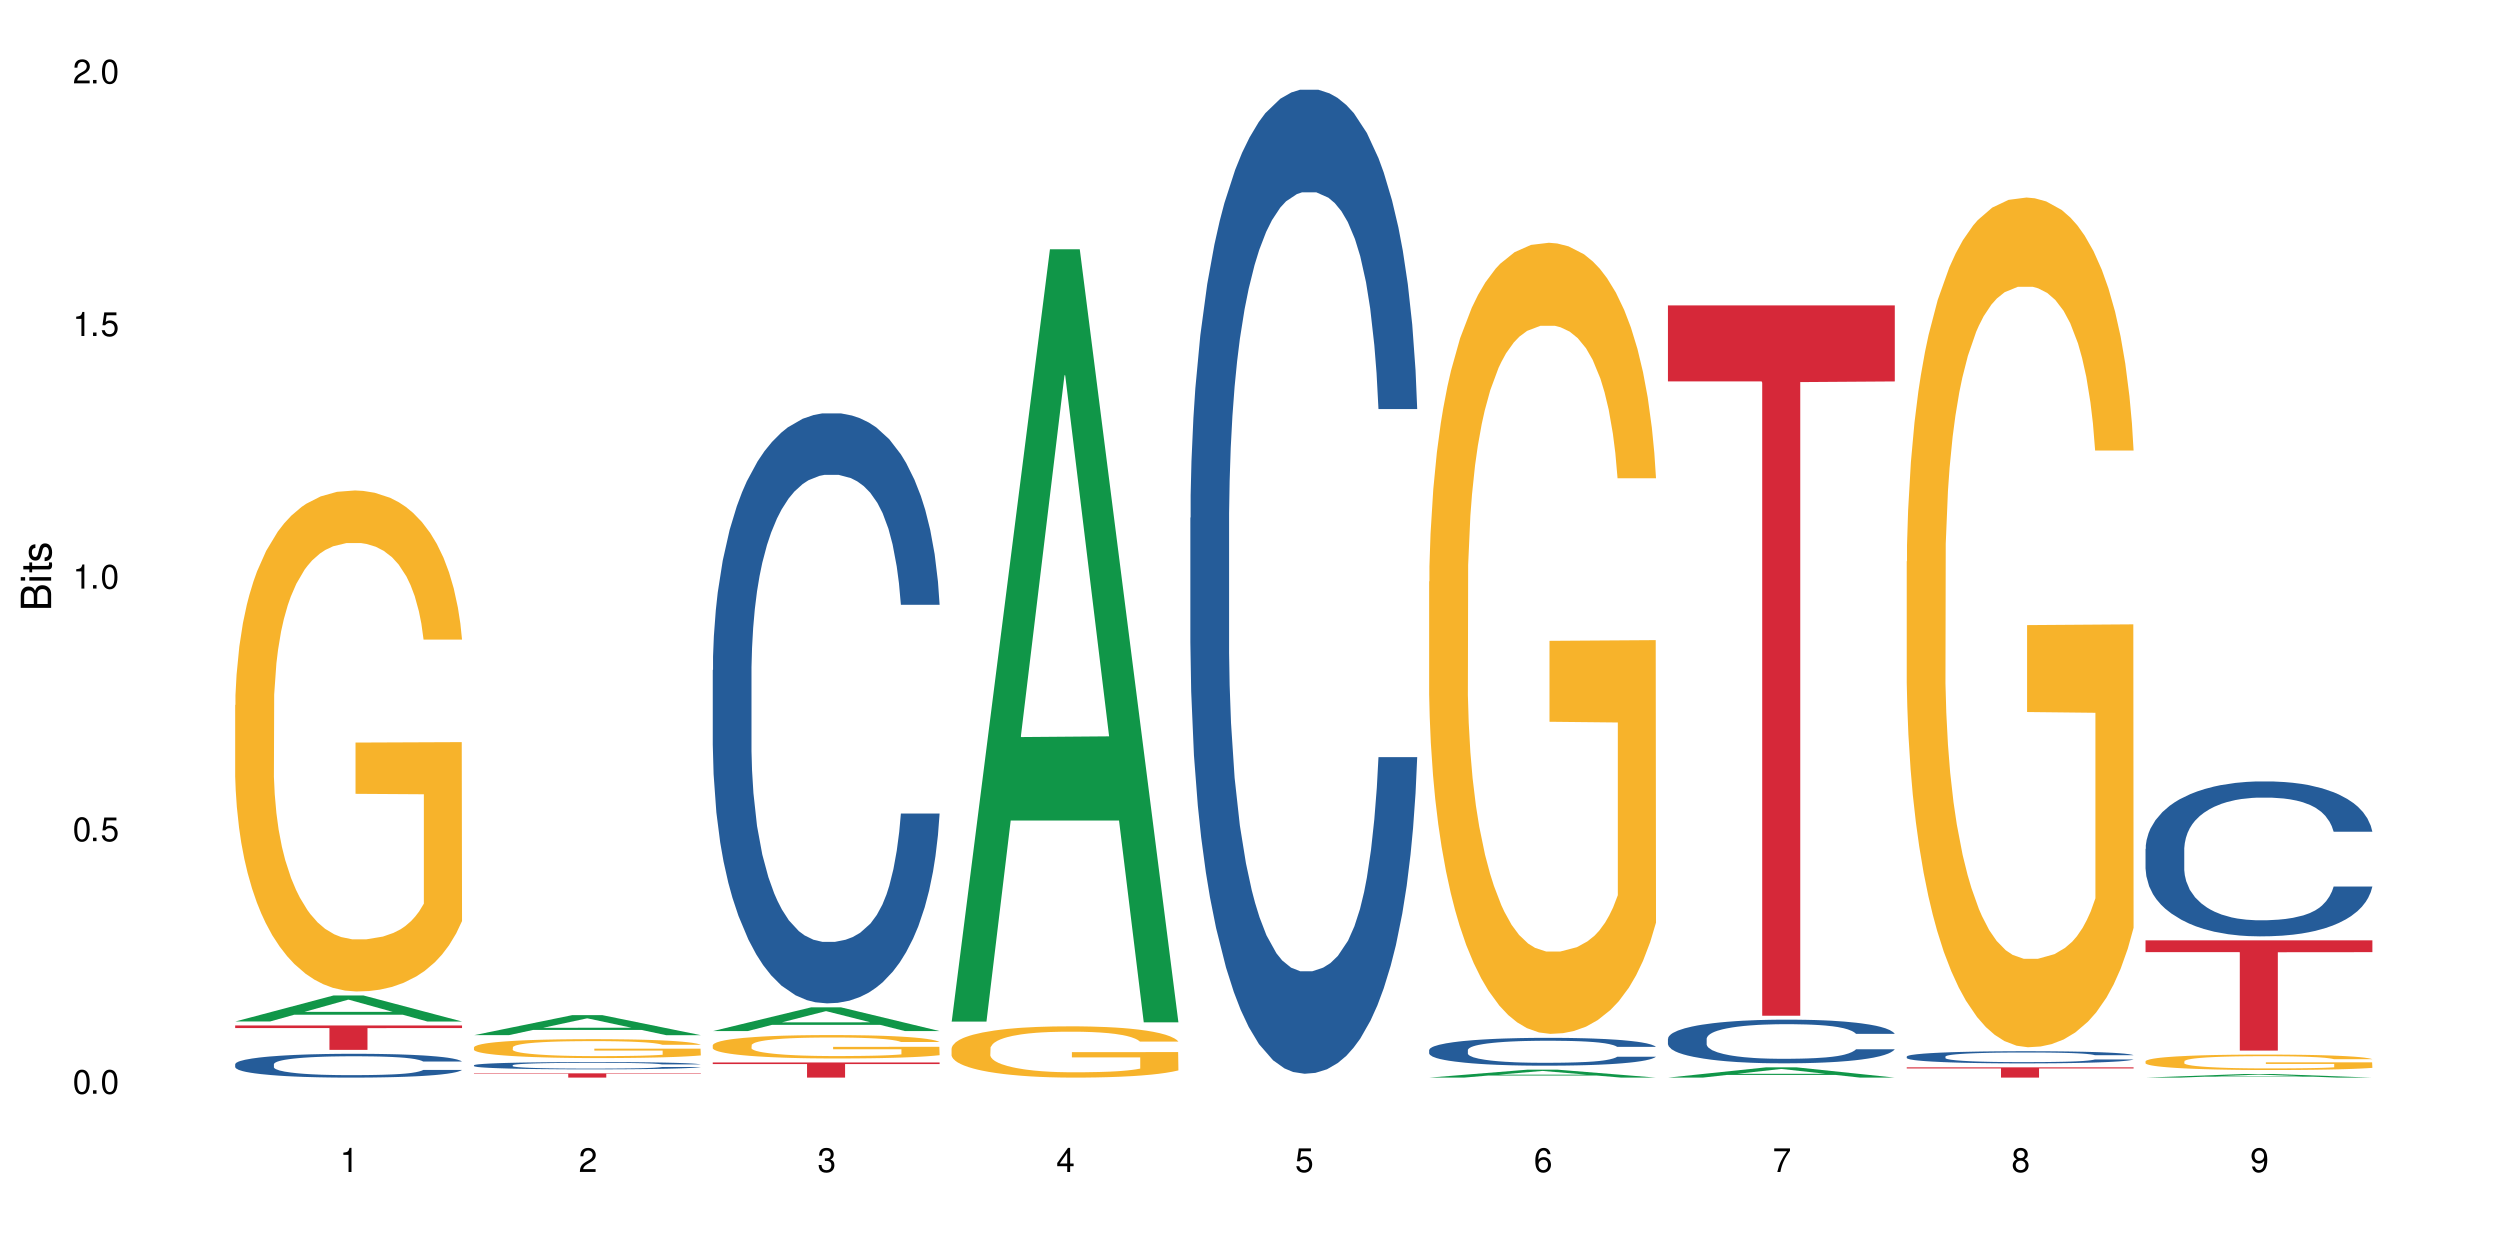
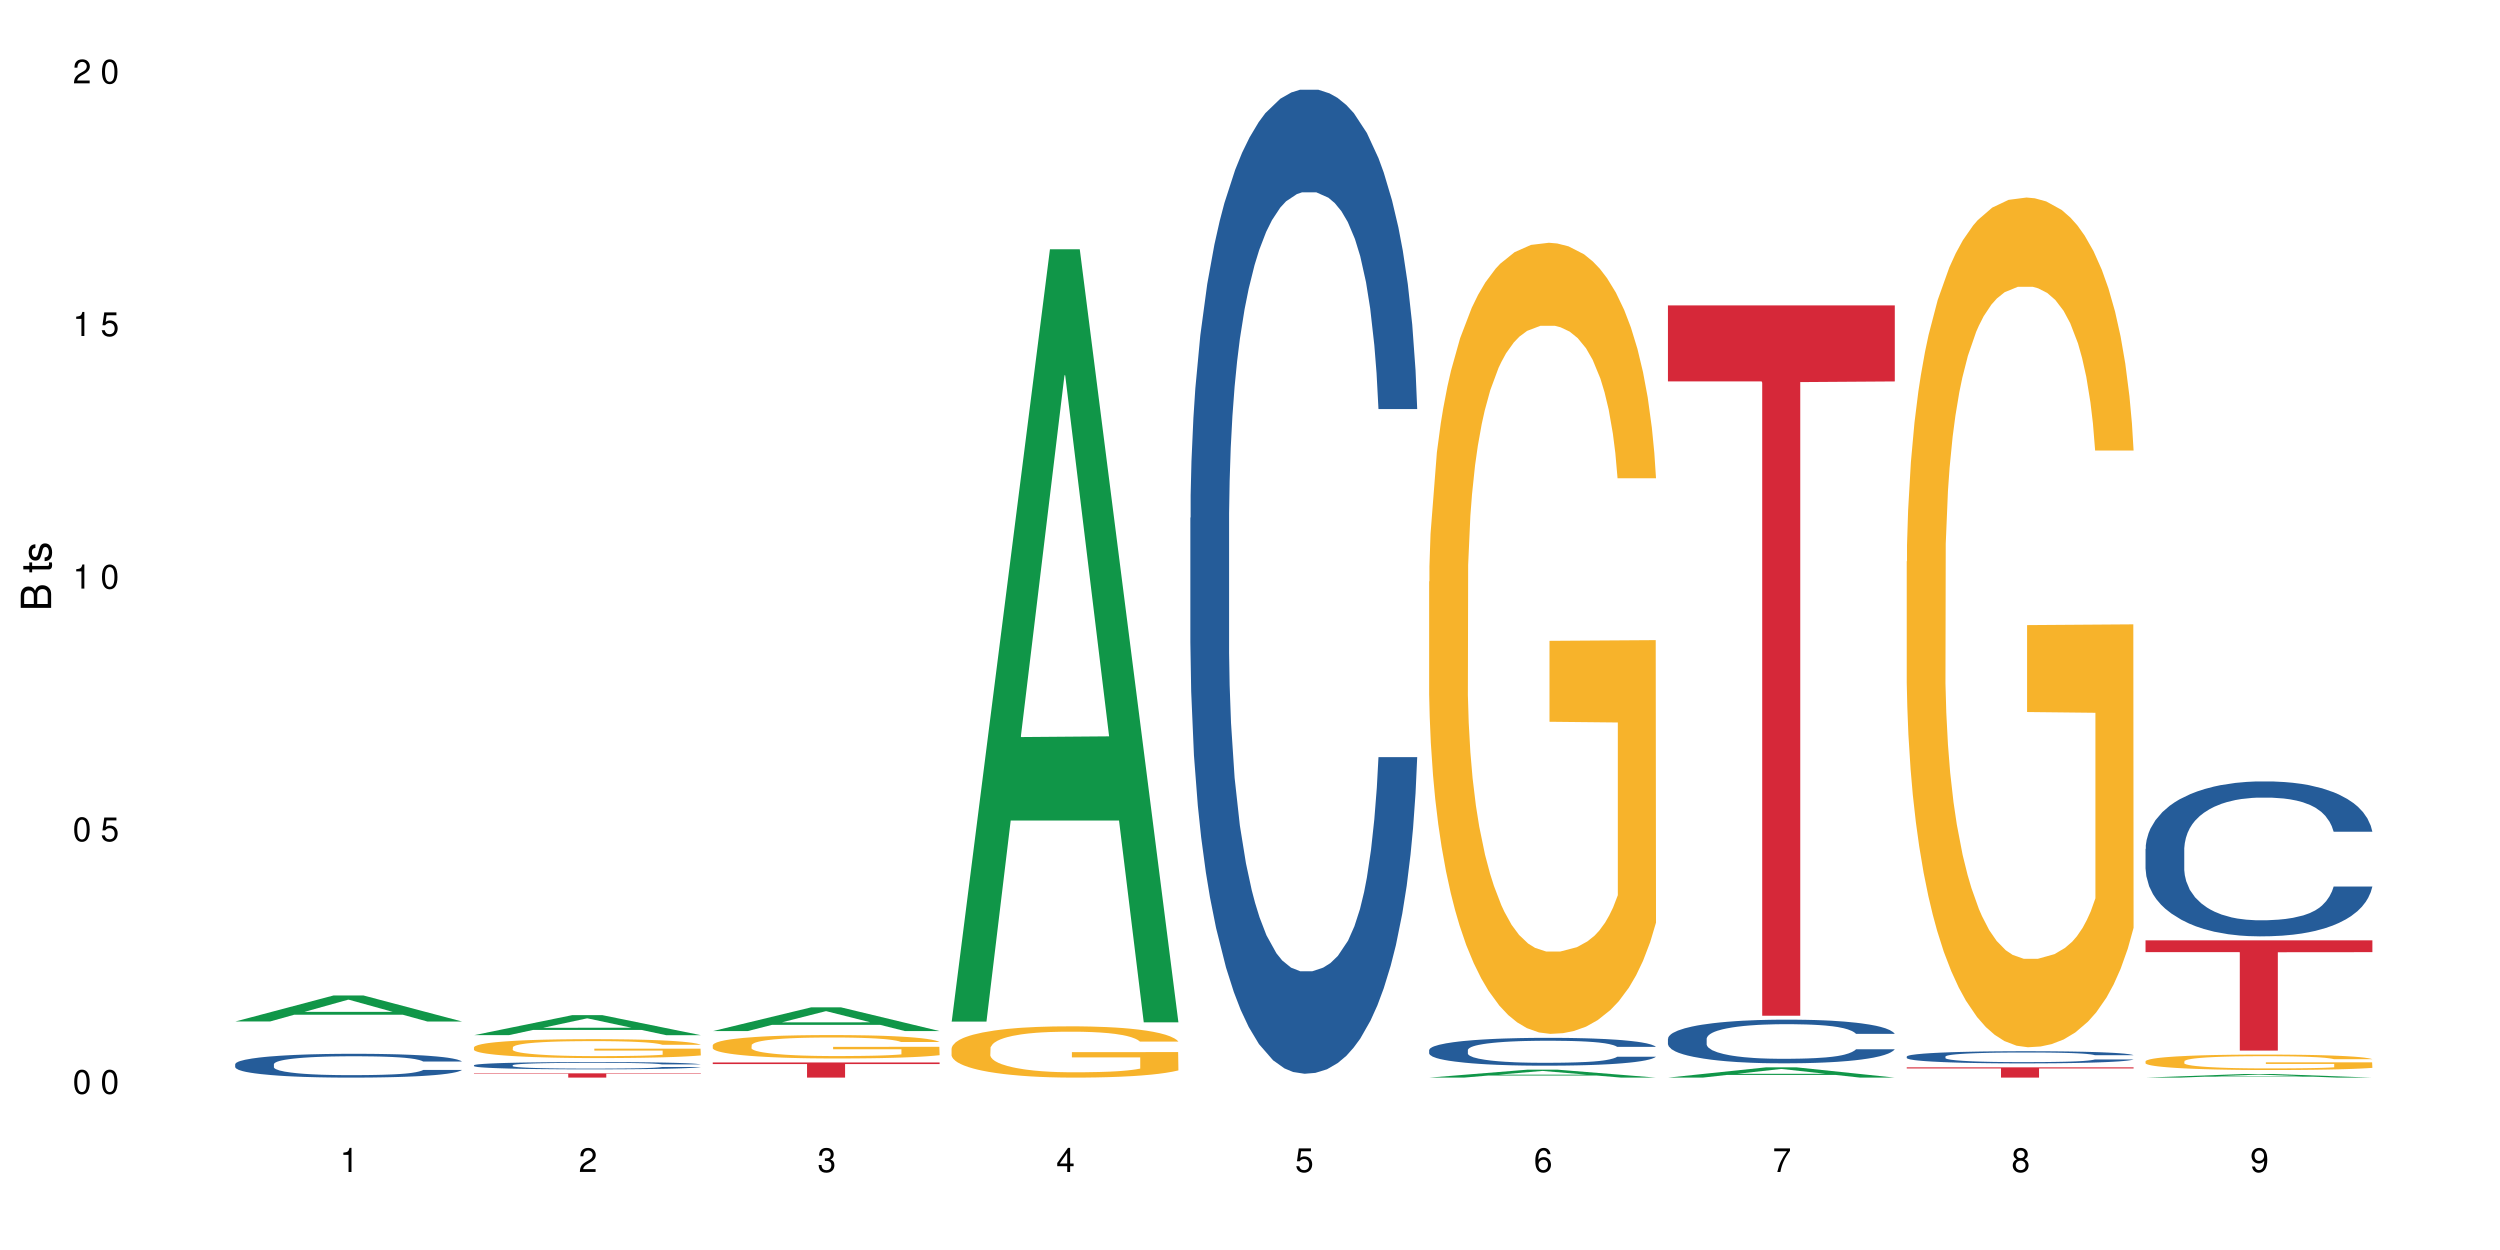
<svg xmlns="http://www.w3.org/2000/svg" xmlns:xlink="http://www.w3.org/1999/xlink" width="720" height="360" viewBox="0 0 720 360">
  <defs>
    <g>
      <g id="glyph-0-0">
</g>
      <g id="glyph-0-1">
        <path d="M 2.641 -6.938 C 2 -6.938 1.422 -6.656 1.078 -6.172 C 0.641 -5.562 0.406 -4.641 0.406 -3.359 C 0.406 -1.016 1.188 0.219 2.641 0.219 C 4.078 0.219 4.859 -1.016 4.859 -3.297 C 4.859 -4.641 4.656 -5.547 4.203 -6.172 C 3.844 -6.656 3.281 -6.938 2.641 -6.938 Z M 2.641 -6.188 C 3.547 -6.188 4 -5.25 4 -3.375 C 4 -1.406 3.562 -0.484 2.625 -0.484 C 1.734 -0.484 1.281 -1.438 1.281 -3.344 C 1.281 -5.25 1.734 -6.188 2.641 -6.188 Z M 2.641 -6.188 " />
      </g>
      <g id="glyph-0-2">
-         <path d="M 1.828 -1 L 0.828 -1 L 0.828 0 L 1.828 0 Z M 1.828 -1 " />
-       </g>
+         </g>
      <g id="glyph-0-3">
        <path d="M 4.562 -6.797 L 1.062 -6.797 L 0.547 -3.094 L 1.328 -3.094 C 1.719 -3.562 2.047 -3.734 2.578 -3.734 C 3.484 -3.734 4.062 -3.109 4.062 -2.094 C 4.062 -1.125 3.484 -0.531 2.578 -0.531 C 1.828 -0.531 1.375 -0.906 1.188 -1.672 L 0.328 -1.672 C 0.453 -1.109 0.547 -0.844 0.75 -0.594 C 1.125 -0.078 1.828 0.219 2.594 0.219 C 3.969 0.219 4.922 -0.781 4.922 -2.219 C 4.922 -3.562 4.031 -4.484 2.719 -4.484 C 2.25 -4.484 1.859 -4.359 1.469 -4.062 L 1.734 -5.969 L 4.562 -5.969 Z M 4.562 -6.797 " />
      </g>
      <g id="glyph-0-4">
        <path d="M 2.484 -4.938 L 2.484 0 L 3.328 0 L 3.328 -6.938 L 2.766 -6.938 C 2.469 -5.875 2.281 -5.734 0.984 -5.562 L 0.984 -4.938 Z M 2.484 -4.938 " />
      </g>
      <g id="glyph-0-5">
        <path d="M 4.859 -0.828 L 1.281 -0.828 C 1.359 -1.406 1.672 -1.781 2.5 -2.281 L 3.469 -2.828 C 4.406 -3.344 4.906 -4.062 4.906 -4.906 C 4.906 -5.484 4.672 -6.031 4.266 -6.406 C 3.859 -6.766 3.375 -6.938 2.719 -6.938 C 1.859 -6.938 1.219 -6.625 0.844 -6.031 C 0.609 -5.672 0.5 -5.234 0.484 -4.531 L 1.328 -4.531 C 1.359 -5.016 1.406 -5.281 1.531 -5.516 C 1.75 -5.938 2.188 -6.203 2.703 -6.203 C 3.469 -6.203 4.031 -5.641 4.031 -4.891 C 4.031 -4.344 3.719 -3.859 3.125 -3.516 L 2.234 -3 C 0.812 -2.172 0.406 -1.531 0.328 -0.016 L 4.859 -0.016 Z M 4.859 -0.828 " />
      </g>
      <g id="glyph-0-6">
        <path d="M 2.125 -3.188 L 2.578 -3.188 C 3.5 -3.188 3.984 -2.766 3.984 -1.922 C 3.984 -1.062 3.469 -0.531 2.594 -0.531 C 1.656 -0.531 1.203 -1 1.156 -2.016 L 0.312 -2.016 C 0.344 -1.453 0.438 -1.094 0.609 -0.781 C 0.953 -0.109 1.625 0.219 2.547 0.219 C 3.953 0.219 4.859 -0.625 4.859 -1.938 C 4.859 -2.828 4.516 -3.297 3.703 -3.594 C 4.344 -3.844 4.656 -4.328 4.656 -5.031 C 4.656 -6.219 3.875 -6.938 2.578 -6.938 C 1.203 -6.938 0.484 -6.172 0.453 -4.703 L 1.297 -4.703 C 1.312 -5.125 1.344 -5.359 1.453 -5.578 C 1.641 -5.969 2.062 -6.203 2.594 -6.203 C 3.344 -6.203 3.797 -5.75 3.797 -5 C 3.797 -4.516 3.609 -4.219 3.25 -4.047 C 3.016 -3.953 2.703 -3.922 2.125 -3.906 Z M 2.125 -3.188 " />
      </g>
      <g id="glyph-0-7">
        <path d="M 3.141 -1.672 L 3.141 0 L 3.984 0 L 3.984 -1.672 L 4.984 -1.672 L 4.984 -2.438 L 3.984 -2.438 L 3.984 -6.938 L 3.359 -6.938 L 0.266 -2.578 L 0.266 -1.672 Z M 3.141 -2.438 L 1 -2.438 L 3.141 -5.5 Z M 3.141 -2.438 " />
      </g>
      <g id="glyph-0-8">
        <path d="M 4.781 -5.125 C 4.609 -6.266 3.891 -6.938 2.844 -6.938 C 2.094 -6.938 1.422 -6.578 1.031 -5.953 C 0.594 -5.266 0.406 -4.422 0.406 -3.172 C 0.406 -2 0.578 -1.25 0.984 -0.641 C 1.359 -0.078 1.953 0.219 2.703 0.219 C 3.984 0.219 4.922 -0.75 4.922 -2.094 C 4.922 -3.375 4.062 -4.281 2.844 -4.281 C 2.172 -4.281 1.641 -4.031 1.281 -3.516 C 1.281 -5.234 1.828 -6.188 2.797 -6.188 C 3.391 -6.188 3.797 -5.797 3.938 -5.125 Z M 2.734 -3.531 C 3.547 -3.531 4.062 -2.953 4.062 -2.031 C 4.062 -1.156 3.484 -0.531 2.703 -0.531 C 1.922 -0.531 1.328 -1.188 1.328 -2.078 C 1.328 -2.938 1.906 -3.531 2.734 -3.531 Z M 2.734 -3.531 " />
      </g>
      <g id="glyph-0-9">
        <path d="M 4.984 -6.797 L 0.438 -6.797 L 0.438 -5.969 L 4.109 -5.969 C 2.5 -3.656 1.828 -2.234 1.328 0 L 2.219 0 C 2.594 -2.172 3.453 -4.047 4.984 -6.094 Z M 4.984 -6.797 " />
      </g>
      <g id="glyph-0-10">
        <path d="M 3.75 -3.656 C 4.469 -4.094 4.688 -4.438 4.688 -5.078 C 4.688 -6.172 3.844 -6.938 2.641 -6.938 C 1.438 -6.938 0.594 -6.172 0.594 -5.094 C 0.594 -4.438 0.812 -4.094 1.516 -3.656 C 0.734 -3.266 0.359 -2.703 0.359 -1.922 C 0.359 -0.656 1.281 0.219 2.641 0.219 C 3.984 0.219 4.922 -0.656 4.922 -1.922 C 4.922 -2.703 4.531 -3.266 3.75 -3.656 Z M 2.641 -6.188 C 3.359 -6.188 3.812 -5.75 3.812 -5.062 C 3.812 -4.406 3.344 -3.984 2.641 -3.984 C 1.922 -3.984 1.453 -4.406 1.453 -5.078 C 1.453 -5.75 1.922 -6.188 2.641 -6.188 Z M 2.641 -3.266 C 3.484 -3.266 4.062 -2.719 4.062 -1.906 C 4.062 -1.078 3.484 -0.531 2.625 -0.531 C 1.797 -0.531 1.219 -1.094 1.219 -1.906 C 1.219 -2.719 1.781 -3.266 2.641 -3.266 Z M 2.641 -3.266 " />
      </g>
      <g id="glyph-0-11">
        <path d="M 0.516 -1.578 C 0.672 -0.453 1.406 0.219 2.438 0.219 C 3.188 0.219 3.859 -0.141 4.266 -0.766 C 4.688 -1.453 4.891 -2.297 4.891 -3.547 C 4.891 -4.719 4.703 -5.453 4.312 -6.078 C 3.938 -6.641 3.344 -6.938 2.594 -6.938 C 1.297 -6.938 0.359 -5.969 0.359 -4.625 C 0.359 -3.344 1.234 -2.453 2.453 -2.453 C 3.094 -2.453 3.578 -2.672 4.016 -3.203 C 4 -1.484 3.469 -0.531 2.5 -0.531 C 1.906 -0.531 1.484 -0.906 1.359 -1.578 Z M 2.578 -6.203 C 3.375 -6.203 3.969 -5.531 3.969 -4.641 C 3.969 -3.797 3.391 -3.188 2.547 -3.188 C 1.734 -3.188 1.234 -3.766 1.234 -4.688 C 1.234 -5.562 1.797 -6.203 2.578 -6.203 Z M 2.578 -6.203 " />
      </g>
      <g id="glyph-1-0">
</g>
      <g id="glyph-1-1">
        <path d="M 0 -0.953 L 0 -4.891 C 0 -5.719 -0.234 -6.344 -0.734 -6.797 C -1.188 -7.234 -1.812 -7.469 -2.5 -7.469 C -3.547 -7.469 -4.188 -7 -4.625 -5.875 C -4.984 -6.688 -5.625 -7.094 -6.531 -7.094 C -7.172 -7.094 -7.734 -6.859 -8.141 -6.391 C -8.562 -5.922 -8.75 -5.344 -8.75 -4.5 L -8.75 -0.953 Z M -4.984 -2.062 L -7.766 -2.062 L -7.766 -4.219 C -7.766 -4.844 -7.688 -5.203 -7.453 -5.5 C -7.219 -5.812 -6.859 -5.969 -6.375 -5.969 C -5.891 -5.969 -5.531 -5.812 -5.297 -5.5 C -5.062 -5.203 -4.984 -4.844 -4.984 -4.219 Z M -0.984 -2.062 L -4 -2.062 L -4 -4.781 C -4 -5.766 -3.438 -6.359 -2.484 -6.359 C -1.547 -6.359 -0.984 -5.766 -0.984 -4.781 Z M -0.984 -2.062 " />
      </g>
      <g id="glyph-1-2">
-         <path d="M -6.281 -1.797 L -6.281 -0.797 L 0 -0.797 L 0 -1.797 Z M -8.75 -1.797 L -8.75 -0.797 L -7.484 -0.797 L -7.484 -1.797 Z M -8.75 -1.797 " />
-       </g>
+         </g>
      <g id="glyph-1-3">
        <path d="M -6.281 -3.047 L -6.281 -2.016 L -8.016 -2.016 L -8.016 -1.016 L -6.281 -1.016 L -6.281 -0.172 L -5.469 -0.172 L -5.469 -1.016 L -0.719 -1.016 C -0.078 -1.016 0.281 -1.453 0.281 -2.234 C 0.281 -2.5 0.25 -2.719 0.188 -3.047 L -0.641 -3.047 C -0.609 -2.906 -0.594 -2.766 -0.594 -2.562 C -0.594 -2.141 -0.719 -2.016 -1.156 -2.016 L -5.469 -2.016 L -5.469 -3.047 Z M -6.281 -3.047 " />
      </g>
      <g id="glyph-1-4">
        <path d="M -4.531 -5.25 C -5.766 -5.25 -6.469 -4.422 -6.469 -2.969 C -6.469 -1.516 -5.719 -0.562 -4.547 -0.562 C -3.562 -0.562 -3.094 -1.062 -2.734 -2.562 L -2.516 -3.484 C -2.344 -4.188 -2.094 -4.469 -1.641 -4.469 C -1.047 -4.469 -0.641 -3.875 -0.641 -3 C -0.641 -2.453 -0.797 -2 -1.062 -1.75 C -1.25 -1.594 -1.422 -1.531 -1.875 -1.469 L -1.875 -0.406 C -0.422 -0.453 0.281 -1.266 0.281 -2.922 C 0.281 -4.5 -0.5 -5.516 -1.719 -5.516 C -2.656 -5.516 -3.172 -4.984 -3.469 -3.734 L -3.703 -2.766 C -3.891 -1.953 -4.156 -1.609 -4.594 -1.609 C -5.188 -1.609 -5.547 -2.125 -5.547 -2.938 C -5.547 -3.75 -5.203 -4.172 -4.531 -4.203 Z M -4.531 -5.25 " />
      </g>
    </g>
  </defs>
  <rect x="-72" y="-36" width="864" height="432" fill="rgb(100%, 100%, 100%)" fill-opacity="1" />
  <path fill-rule="nonzero" fill="rgb(6.275%, 58.824%, 28.235%)" fill-opacity="1" d="M 67.73 294.188 L 67.801 294.18 L 96.07 286.691 L 104.656 286.691 L 133.066 294.195 L 123.082 294.195 L 115.965 292.234 L 84.762 292.234 L 77.781 294.188 L 67.73 294.188 L 87.766 291.426 L 113.102 291.418 L 100.469 287.918 L 100.328 287.91 L 100.188 287.93 L 87.695 291.418 L 87.766 291.426 Z M 67.73 294.188 " />
  <path fill-rule="nonzero" fill="rgb(14.51%, 36.078%, 60%)" fill-opacity="1" d="M 67.73 306.48 L 67.812 306.473 L 67.812 306.324 L 68.051 306.086 L 68.605 305.785 L 69.164 305.578 L 70.598 305.207 L 72.59 304.852 L 74.664 304.574 L 76.176 304.414 L 77.531 304.285 L 80.637 304.055 L 82.629 303.938 L 84.781 303.828 L 87.41 303.723 L 89.324 303.66 L 93.625 303.559 L 96.812 303.516 L 99.281 303.496 L 104.621 303.496 L 107.809 303.523 L 110.117 303.555 L 112.668 303.605 L 114.82 303.66 L 118.562 303.797 L 121.91 303.973 L 123.426 304.074 L 125.816 304.27 L 127.648 304.457 L 128.922 304.617 L 130.355 304.852 L 131.629 305.133 L 132.586 305.453 L 133.066 305.723 L 121.91 305.723 L 121.352 305.473 L 120.715 305.277 L 119.52 305.02 L 118.324 304.84 L 116.652 304.656 L 115.137 304.539 L 113.066 304.418 L 111.234 304.344 L 109.32 304.285 L 107.488 304.25 L 103.984 304.211 L 99.922 304.211 L 98.406 304.223 L 95.297 304.273 L 93.625 304.316 L 91.234 304.406 L 89.562 304.488 L 87.57 304.613 L 86.215 304.719 L 84.543 304.883 L 83.348 305.027 L 81.992 305.234 L 81.195 305.391 L 80.48 305.566 L 79.84 305.773 L 79.363 305.992 L 79.043 306.223 L 78.887 306.449 L 78.887 307.422 L 79.043 307.645 L 79.441 307.91 L 80.48 308.293 L 81.992 308.625 L 83.746 308.887 L 85.418 309.074 L 86.375 309.164 L 87.648 309.262 L 89.641 309.387 L 92.512 309.516 L 94.184 309.562 L 96.734 309.613 L 99.363 309.641 L 102.867 309.641 L 105.977 309.613 L 108.047 309.582 L 110.199 309.531 L 113.145 309.426 L 114.98 309.324 L 116.57 309.207 L 117.766 309.086 L 118.562 308.988 L 119.758 308.793 L 120.715 308.578 L 121.434 308.359 L 121.91 308.148 L 133.066 308.148 L 132.586 308.398 L 131.871 308.645 L 131.152 308.824 L 130.039 309.043 L 128.762 309.238 L 126.93 309.457 L 125.418 309.602 L 123.426 309.758 L 121.59 309.879 L 119.602 309.984 L 116.652 310.109 L 114.738 310.172 L 112.668 310.227 L 110.199 310.277 L 107.09 310.324 L 103.746 310.348 L 100.637 310.355 L 97.289 310.34 L 94.82 310.316 L 91.555 310.258 L 87.492 310.148 L 84.543 310.027 L 82.23 309.91 L 80.238 309.785 L 78.008 309.613 L 75.141 309.34 L 73.387 309.125 L 72.191 308.949 L 70.84 308.707 L 69.883 308.484 L 68.766 308.137 L 67.969 307.691 L 67.73 307.344 Z M 67.73 306.48 " />
-   <path fill-rule="nonzero" fill="rgb(96.863%, 70.196%, 16.863%)" fill-opacity="1" d="M 67.73 203.055 L 67.812 202.922 L 67.812 200.289 L 68.129 194.359 L 68.926 186.188 L 69.961 179.465 L 71.078 174.195 L 71.793 171.43 L 72.988 167.477 L 74.023 164.574 L 76.656 158.645 L 80 153.109 L 81.832 150.738 L 83.906 148.5 L 86.852 145.996 L 88.207 145.074 L 92.352 142.965 L 97.051 141.645 L 102.23 141.25 L 104.621 141.383 L 107.887 141.91 L 112.348 143.359 L 114.898 144.676 L 116.891 145.996 L 118.961 147.707 L 121.512 150.344 L 123.902 153.508 L 125.816 156.668 L 127.727 160.621 L 129.32 164.84 L 130.676 169.453 L 131.871 174.984 L 132.586 179.598 L 133.066 184.211 L 121.988 184.211 L 121.352 179.598 L 120.637 176.039 L 119.441 171.691 L 118.246 168.527 L 117.051 166.023 L 114.82 162.598 L 112.906 160.492 L 110.516 158.645 L 108.207 157.461 L 105.578 156.668 L 103.984 156.406 L 99.762 156.406 L 95.938 157.328 L 93.707 158.383 L 92.113 159.438 L 89.879 161.414 L 88.527 162.996 L 87.73 164.047 L 85.34 168.133 L 83.746 171.824 L 82.871 174.328 L 81.754 178.281 L 80.957 181.84 L 80.082 187.109 L 79.602 191.062 L 78.965 200.023 L 78.887 223.742 L 79.125 228.75 L 79.602 234.156 L 80.238 238.898 L 81.195 243.906 L 82.152 247.727 L 83.824 252.867 L 85.258 256.293 L 86.375 258.535 L 88.527 262.09 L 89.402 263.277 L 91.473 265.648 L 93.625 267.496 L 96.254 269.074 L 98.246 269.867 L 101.434 270.527 L 105.496 270.527 L 110.277 269.734 L 113.305 268.68 L 115.379 267.625 L 116.73 266.703 L 118.406 265.254 L 119.602 263.938 L 120.715 262.488 L 122.07 260.246 L 122.07 228.75 L 102.391 228.621 L 102.391 213.859 L 132.984 213.73 L 133.066 265.254 L 131.391 268.812 L 129.32 272.238 L 127.328 274.875 L 125.258 277.113 L 122.309 279.617 L 119.918 281.199 L 116.254 283.043 L 112.906 284.23 L 109.402 285.02 L 106.293 285.418 L 102.629 285.547 L 99.363 285.285 L 95.855 284.492 L 93.066 283.441 L 90.52 282.121 L 87.969 280.41 L 84.781 277.641 L 82.711 275.402 L 80.559 272.633 L 78.406 269.34 L 76.496 265.781 L 75.219 263.016 L 73.945 259.852 L 72.59 255.898 L 71.316 251.418 L 70.359 247.332 L 69.484 242.719 L 68.848 238.371 L 68.211 232.441 L 67.891 227.699 L 67.73 223.613 Z M 67.73 203.055 " />
-   <path fill-rule="nonzero" fill="rgb(83.922%, 15.686%, 22.353%)" fill-opacity="1" d="M 67.73 295.336 L 133.066 295.336 L 133.066 296.086 L 105.836 296.094 L 105.836 302.355 L 94.879 302.355 L 94.879 296.102 L 94.723 296.086 L 67.73 296.086 Z M 67.73 295.336 " />
  <path fill-rule="nonzero" fill="rgb(6.275%, 58.824%, 28.235%)" fill-opacity="1" d="M 136.504 298.125 L 136.574 298.121 L 164.844 292.352 L 173.43 292.352 L 201.836 298.133 L 191.855 298.133 L 184.738 296.621 L 153.535 296.621 L 146.555 298.125 L 136.504 298.125 L 156.535 296 L 181.875 295.992 L 169.242 293.297 L 169.102 293.289 L 168.961 293.305 L 156.469 295.992 L 156.535 296 Z M 136.504 298.125 " />
  <path fill-rule="nonzero" fill="rgb(14.51%, 36.078%, 60%)" fill-opacity="1" d="M 136.504 306.785 L 136.582 306.781 L 136.582 306.734 L 136.824 306.664 L 137.379 306.57 L 137.938 306.508 L 139.371 306.395 L 141.363 306.285 L 143.434 306.199 L 144.949 306.148 L 146.305 306.113 L 149.41 306.039 L 151.402 306.004 L 153.555 305.973 L 156.184 305.938 L 158.098 305.918 L 162.398 305.891 L 165.586 305.875 L 168.055 305.871 L 173.395 305.871 L 176.582 305.879 L 178.891 305.887 L 181.441 305.902 L 183.594 305.918 L 187.336 305.961 L 190.684 306.016 L 192.195 306.047 L 194.586 306.105 L 196.418 306.164 L 197.695 306.215 L 199.129 306.285 L 200.402 306.371 L 201.359 306.469 L 201.836 306.551 L 190.684 306.551 L 190.125 306.477 L 189.488 306.414 L 188.293 306.336 L 187.098 306.281 L 185.426 306.227 L 183.91 306.188 L 181.84 306.152 L 180.008 306.129 L 178.094 306.113 L 176.262 306.102 L 172.758 306.09 L 168.691 306.09 L 167.18 306.094 L 164.07 306.109 L 162.398 306.121 L 160.008 306.148 L 158.336 306.172 L 156.344 306.211 L 154.988 306.242 L 153.316 306.293 L 152.121 306.34 L 150.766 306.402 L 149.969 306.449 L 149.25 306.504 L 148.613 306.566 L 148.137 306.633 L 147.816 306.707 L 147.66 306.773 L 147.66 307.07 L 147.816 307.141 L 148.215 307.223 L 149.25 307.34 L 150.766 307.441 L 152.52 307.523 L 154.191 307.578 L 155.148 307.605 L 156.422 307.637 L 158.414 307.676 L 161.281 307.715 L 162.957 307.73 L 165.504 307.746 L 168.137 307.754 L 171.641 307.754 L 174.746 307.746 L 176.82 307.734 L 178.973 307.719 L 181.918 307.688 L 183.75 307.656 L 185.344 307.621 L 186.539 307.582 L 187.336 307.551 L 188.531 307.492 L 189.488 307.426 L 190.203 307.359 L 190.684 307.297 L 201.836 307.297 L 201.359 307.371 L 200.645 307.445 L 199.926 307.504 L 198.809 307.57 L 197.535 307.629 L 195.703 307.695 L 194.188 307.742 L 192.195 307.789 L 190.363 307.824 L 188.371 307.859 L 185.426 307.895 L 183.512 307.914 L 181.441 307.934 L 178.973 307.949 L 175.863 307.961 L 172.516 307.969 L 169.41 307.973 L 166.062 307.969 L 163.594 307.961 L 160.328 307.941 L 156.262 307.906 L 153.316 307.871 L 151.004 307.836 L 149.012 307.797 L 146.781 307.746 L 143.914 307.66 L 142.16 307.594 L 140.965 307.539 L 139.609 307.465 L 138.656 307.398 L 137.539 307.293 L 136.742 307.156 L 136.504 307.051 Z M 136.504 306.785 " />
  <path fill-rule="nonzero" fill="rgb(96.863%, 70.196%, 16.863%)" fill-opacity="1" d="M 136.504 301.609 L 136.582 301.605 L 136.582 301.504 L 136.902 301.281 L 137.699 300.973 L 138.734 300.719 L 139.852 300.52 L 140.566 300.414 L 141.762 300.266 L 142.797 300.156 L 145.426 299.934 L 148.773 299.723 L 150.605 299.633 L 152.68 299.547 L 155.625 299.453 L 156.98 299.418 L 161.125 299.34 L 165.824 299.289 L 171.004 299.273 L 173.395 299.281 L 176.66 299.301 L 181.121 299.355 L 183.672 299.402 L 185.664 299.453 L 187.734 299.52 L 190.285 299.617 L 192.676 299.738 L 194.586 299.855 L 196.5 300.008 L 198.094 300.168 L 199.449 300.34 L 200.645 300.551 L 201.359 300.723 L 201.836 300.898 L 190.762 300.898 L 190.125 300.723 L 189.41 300.59 L 188.215 300.426 L 187.02 300.305 L 185.824 300.211 L 183.594 300.082 L 181.68 300 L 179.289 299.934 L 176.98 299.887 L 174.348 299.855 L 172.758 299.848 L 168.535 299.848 L 164.707 299.883 L 162.477 299.922 L 160.883 299.961 L 158.652 300.035 L 157.301 300.098 L 156.504 300.137 L 154.113 300.289 L 152.52 300.43 L 151.641 300.523 L 150.527 300.676 L 149.73 300.809 L 148.852 301.008 L 148.375 301.156 L 147.738 301.496 L 147.66 302.391 L 147.898 302.582 L 148.375 302.785 L 149.012 302.965 L 149.969 303.152 L 150.926 303.297 L 152.598 303.492 L 154.031 303.621 L 155.148 303.707 L 157.301 303.84 L 158.176 303.887 L 160.246 303.977 L 162.398 304.043 L 165.027 304.105 L 167.02 304.133 L 170.207 304.16 L 174.27 304.16 L 179.051 304.129 L 182.078 304.09 L 184.148 304.051 L 185.504 304.016 L 187.176 303.961 L 188.371 303.91 L 189.488 303.855 L 190.844 303.77 L 190.844 302.582 L 171.164 302.574 L 171.164 302.02 L 201.758 302.012 L 201.836 303.961 L 200.164 304.094 L 198.094 304.223 L 196.102 304.324 L 194.031 304.41 L 191.082 304.504 L 188.691 304.562 L 185.027 304.633 L 181.68 304.676 L 178.176 304.707 L 175.066 304.723 L 171.402 304.727 L 168.137 304.719 L 164.629 304.688 L 161.84 304.648 L 159.289 304.598 L 156.742 304.531 L 153.555 304.43 L 151.484 304.344 L 149.332 304.238 L 147.18 304.113 L 145.27 303.98 L 143.992 303.875 L 142.719 303.758 L 141.363 303.605 L 140.09 303.438 L 139.133 303.281 L 138.258 303.109 L 137.617 302.945 L 136.98 302.719 L 136.664 302.543 L 136.504 302.387 Z M 136.504 301.609 " />
  <path fill-rule="nonzero" fill="rgb(83.922%, 15.686%, 22.353%)" fill-opacity="1" d="M 136.504 309.113 L 201.836 309.113 L 201.836 309.246 L 174.609 309.246 L 174.609 310.355 L 163.652 310.355 L 163.652 309.25 L 163.496 309.246 L 136.504 309.246 Z M 136.504 309.113 " />
  <path fill-rule="nonzero" fill="rgb(6.275%, 58.824%, 28.235%)" fill-opacity="1" d="M 205.277 296.949 L 205.348 296.941 L 233.617 290.113 L 242.203 290.113 L 270.609 296.953 L 260.629 296.953 L 253.508 295.168 L 222.309 295.168 L 215.328 296.949 L 205.277 296.949 L 225.309 294.43 L 250.648 294.422 L 238.012 291.23 L 237.875 291.223 L 237.734 291.242 L 225.238 294.422 L 225.309 294.43 Z M 205.277 296.949 " />
-   <path fill-rule="nonzero" fill="rgb(14.51%, 36.078%, 60%)" fill-opacity="1" d="M 205.277 192.984 L 205.355 192.828 L 205.355 189.102 L 205.594 183.199 L 206.152 175.742 L 206.711 170.617 L 208.145 161.453 L 210.137 152.598 L 212.207 145.766 L 213.723 141.727 L 215.078 138.621 L 218.184 132.875 L 220.176 129.922 L 222.328 127.281 L 224.957 124.641 L 226.867 123.09 L 231.172 120.602 L 234.359 119.516 L 236.828 119.051 L 242.168 119.051 L 245.352 119.672 L 247.664 120.449 L 250.215 121.691 L 252.363 123.09 L 256.109 126.504 L 259.457 130.855 L 260.969 133.34 L 263.359 138.156 L 265.191 142.812 L 266.469 146.852 L 267.902 152.598 L 269.176 159.59 L 270.133 167.512 L 270.609 174.188 L 259.457 174.188 L 258.898 167.977 L 258.262 163.16 L 257.066 156.793 L 255.871 152.289 L 254.195 147.785 L 252.684 144.832 L 250.613 141.883 L 248.777 140.02 L 246.867 138.621 L 245.035 137.688 L 241.527 136.758 L 237.465 136.758 L 235.953 137.066 L 232.844 138.309 L 231.172 139.398 L 228.781 141.57 L 227.109 143.59 L 225.117 146.699 L 223.762 149.336 L 222.09 153.375 L 220.895 156.949 L 219.539 162.074 L 218.742 165.957 L 218.023 170.305 L 217.387 175.43 L 216.91 180.867 L 216.59 186.613 L 216.43 192.207 L 216.43 216.281 L 216.59 221.871 L 216.988 228.395 L 218.023 237.871 L 219.539 246.102 L 221.293 252.625 L 222.965 257.285 L 223.922 259.461 L 225.195 261.945 L 227.188 265.051 L 230.055 268.156 L 231.73 269.402 L 234.277 270.645 L 236.906 271.266 L 240.414 271.266 L 243.52 270.645 L 245.594 269.867 L 247.742 268.625 L 250.691 265.984 L 252.523 263.5 L 254.117 260.547 L 255.312 257.598 L 256.109 255.109 L 257.305 250.297 L 258.262 245.016 L 258.977 239.578 L 259.457 234.297 L 270.609 234.297 L 270.133 240.512 L 269.414 246.57 L 268.699 251.074 L 267.582 256.508 L 266.309 261.324 L 264.477 266.762 L 262.961 270.332 L 260.969 274.215 L 259.137 277.168 L 257.145 279.809 L 254.195 282.914 L 252.285 284.465 L 250.215 285.863 L 247.742 287.105 L 244.637 288.195 L 241.289 288.816 L 238.184 288.973 L 234.836 288.66 L 232.367 288.039 L 229.098 286.641 L 225.035 283.844 L 222.09 280.895 L 219.777 277.941 L 217.785 274.836 L 215.555 270.645 L 212.688 263.809 L 210.934 258.527 L 209.738 254.18 L 208.383 248.121 L 207.426 242.684 L 206.312 233.988 L 205.516 222.961 L 205.277 214.418 Z M 205.277 192.984 " />
  <path fill-rule="nonzero" fill="rgb(96.863%, 70.196%, 16.863%)" fill-opacity="1" d="M 205.277 300.984 L 205.355 300.98 L 205.355 300.855 L 205.676 300.578 L 206.473 300.195 L 207.508 299.883 L 208.621 299.637 L 209.34 299.508 L 210.535 299.32 L 211.57 299.188 L 214.199 298.91 L 217.547 298.652 L 219.379 298.539 L 221.449 298.434 L 224.398 298.316 L 225.754 298.273 L 229.895 298.176 L 234.598 298.113 L 239.777 298.098 L 242.168 298.102 L 245.434 298.129 L 249.895 298.195 L 252.445 298.258 L 254.438 298.316 L 256.508 298.398 L 259.059 298.52 L 261.449 298.668 L 263.359 298.816 L 265.273 299 L 266.867 299.199 L 268.219 299.414 L 269.414 299.672 L 270.133 299.891 L 270.609 300.105 L 259.535 300.105 L 258.898 299.891 L 258.18 299.723 L 256.984 299.52 L 255.789 299.371 L 254.594 299.254 L 252.363 299.094 L 250.453 298.996 L 248.062 298.91 L 245.75 298.855 L 243.121 298.816 L 241.527 298.805 L 237.305 298.805 L 233.48 298.848 L 231.25 298.898 L 229.656 298.945 L 227.426 299.039 L 226.07 299.113 L 225.273 299.16 L 222.883 299.352 L 221.293 299.527 L 220.414 299.641 L 219.301 299.828 L 218.504 299.992 L 217.625 300.238 L 217.148 300.426 L 216.512 300.844 L 216.43 301.953 L 216.672 302.188 L 217.148 302.438 L 217.785 302.66 L 218.742 302.895 L 219.699 303.074 L 221.371 303.312 L 222.805 303.473 L 223.922 303.578 L 226.07 303.746 L 226.949 303.801 L 229.02 303.91 L 231.172 303.996 L 233.801 304.07 L 235.793 304.109 L 238.98 304.141 L 243.043 304.141 L 247.824 304.102 L 250.852 304.055 L 252.922 304.004 L 254.277 303.961 L 255.949 303.895 L 257.145 303.832 L 258.262 303.766 L 259.613 303.66 L 259.613 302.188 L 239.934 302.18 L 239.934 301.492 L 270.531 301.484 L 270.609 303.895 L 268.938 304.059 L 266.867 304.219 L 264.875 304.344 L 262.801 304.449 L 259.855 304.566 L 257.465 304.637 L 253.801 304.727 L 250.453 304.781 L 246.945 304.816 L 243.84 304.836 L 240.176 304.84 L 236.906 304.828 L 233.402 304.793 L 230.613 304.742 L 228.062 304.68 L 225.516 304.602 L 222.328 304.473 L 220.254 304.367 L 218.105 304.238 L 215.953 304.086 L 214.039 303.918 L 212.766 303.789 L 211.492 303.641 L 210.137 303.457 L 208.863 303.246 L 207.906 303.055 L 207.027 302.84 L 206.391 302.637 L 205.754 302.359 L 205.438 302.137 L 205.277 301.945 Z M 205.277 300.984 " />
  <path fill-rule="nonzero" fill="rgb(83.922%, 15.686%, 22.353%)" fill-opacity="1" d="M 205.277 305.984 L 270.609 305.984 L 270.609 306.453 L 243.383 306.457 L 243.383 310.355 L 232.426 310.355 L 232.426 306.461 L 232.266 306.453 L 205.277 306.453 Z M 205.277 305.984 " />
  <path fill-rule="nonzero" fill="rgb(6.275%, 58.824%, 28.235%)" fill-opacity="1" d="M 274.051 294.23 L 274.117 294.02 L 302.387 71.781 L 310.973 71.781 L 339.383 294.438 L 329.402 294.438 L 322.281 236.316 L 291.082 236.316 L 284.102 294.23 L 274.051 294.23 L 294.082 212.273 L 319.422 212.066 L 306.785 108.16 L 306.645 107.949 L 306.508 108.578 L 294.012 212.066 L 294.082 212.273 Z M 274.051 294.23 " />
  <path fill-rule="nonzero" fill="rgb(96.863%, 70.196%, 16.863%)" fill-opacity="1" d="M 274.051 301.91 L 274.129 301.895 L 274.129 301.625 L 274.449 301.02 L 275.246 300.184 L 276.281 299.492 L 277.395 298.953 L 278.113 298.672 L 279.309 298.266 L 280.344 297.969 L 282.973 297.363 L 286.32 296.797 L 288.152 296.555 L 290.223 296.324 L 293.172 296.066 L 294.527 295.973 L 298.668 295.758 L 303.371 295.621 L 308.547 295.582 L 310.938 295.594 L 314.207 295.648 L 318.668 295.797 L 321.219 295.934 L 323.207 296.066 L 325.281 296.242 L 327.832 296.512 L 330.219 296.836 L 332.133 297.16 L 334.043 297.566 L 335.637 297.996 L 336.992 298.469 L 338.188 299.035 L 338.906 299.508 L 339.383 299.98 L 328.309 299.98 L 327.672 299.508 L 326.953 299.145 L 325.758 298.699 L 324.562 298.375 L 323.367 298.117 L 321.137 297.766 L 319.227 297.551 L 316.836 297.363 L 314.523 297.242 L 311.895 297.16 L 310.301 297.133 L 306.078 297.133 L 302.254 297.227 L 300.023 297.336 L 298.43 297.441 L 296.199 297.645 L 294.844 297.809 L 294.047 297.914 L 291.656 298.332 L 290.062 298.711 L 289.188 298.969 L 288.07 299.371 L 287.273 299.738 L 286.398 300.277 L 285.922 300.68 L 285.285 301.598 L 285.203 304.027 L 285.441 304.539 L 285.922 305.094 L 286.559 305.578 L 287.516 306.09 L 288.469 306.48 L 290.145 307.008 L 291.578 307.359 L 292.691 307.59 L 294.844 307.953 L 295.723 308.074 L 297.793 308.316 L 299.945 308.504 L 302.574 308.668 L 304.566 308.75 L 307.75 308.816 L 311.816 308.816 L 316.598 308.734 L 319.625 308.629 L 321.695 308.52 L 323.051 308.426 L 324.723 308.277 L 325.918 308.141 L 327.035 307.992 L 328.387 307.762 L 328.387 304.539 L 308.707 304.527 L 308.707 303.016 L 339.305 303 L 339.383 308.277 L 337.711 308.641 L 335.637 308.992 L 333.645 309.262 L 331.574 309.492 L 328.625 309.746 L 326.238 309.91 L 322.57 310.098 L 319.227 310.219 L 315.719 310.301 L 312.613 310.34 L 308.945 310.355 L 305.68 310.328 L 302.176 310.246 L 299.387 310.137 L 296.836 310.004 L 294.285 309.828 L 291.102 309.543 L 289.027 309.316 L 286.875 309.031 L 284.727 308.695 L 282.812 308.332 L 281.539 308.047 L 280.266 307.723 L 278.91 307.32 L 277.633 306.859 L 276.68 306.441 L 275.801 305.969 L 275.164 305.523 L 274.527 304.918 L 274.207 304.43 L 274.051 304.012 Z M 274.051 301.91 " />
  <path fill-rule="nonzero" fill="rgb(14.51%, 36.078%, 60%)" fill-opacity="1" d="M 342.82 149.156 L 342.902 148.898 L 342.902 142.684 L 343.141 132.84 L 343.699 120.402 L 344.258 111.855 L 345.691 96.57 L 347.684 81.805 L 349.754 70.41 L 351.266 63.672 L 352.621 58.492 L 355.73 48.906 L 357.723 43.984 L 359.871 39.582 L 362.5 35.18 L 364.414 32.59 L 368.715 28.445 L 371.902 26.629 L 374.375 25.852 L 379.711 25.852 L 382.898 26.891 L 385.211 28.184 L 387.758 30.258 L 389.91 32.59 L 393.656 38.289 L 397 45.539 L 398.516 49.684 L 400.906 57.715 L 402.738 65.488 L 404.012 72.223 L 405.445 81.805 L 406.723 93.465 L 407.68 106.676 L 408.156 117.812 L 397 117.812 L 396.445 107.453 L 395.805 99.422 L 394.609 88.801 L 393.414 81.289 L 391.742 73.777 L 390.23 68.855 L 388.156 63.934 L 386.324 60.824 L 384.414 58.492 L 382.578 56.938 L 379.074 55.383 L 375.012 55.383 L 373.496 55.902 L 370.391 57.973 L 368.715 59.789 L 366.324 63.414 L 364.652 66.781 L 362.66 71.961 L 361.305 76.367 L 359.633 83.102 L 358.438 89.059 L 357.082 97.609 L 356.285 104.086 L 355.57 111.336 L 354.934 119.887 L 354.453 128.953 L 354.137 138.539 L 353.977 147.863 L 353.977 188.016 L 354.137 197.34 L 354.535 208.219 L 355.57 224.023 L 357.082 237.75 L 358.836 248.633 L 360.508 256.402 L 361.465 260.027 L 362.742 264.172 L 364.734 269.355 L 367.602 274.535 L 369.273 276.609 L 371.824 278.68 L 374.453 279.715 L 377.957 279.715 L 381.066 278.68 L 383.137 277.387 L 385.289 275.312 L 388.238 270.91 L 390.07 266.766 L 391.664 261.844 L 392.859 256.922 L 393.656 252.777 L 394.852 244.746 L 395.805 235.938 L 396.523 226.871 L 397 218.062 L 408.156 218.062 L 407.68 228.426 L 406.961 238.527 L 406.242 246.039 L 405.129 255.105 L 403.852 263.137 L 402.02 272.203 L 400.508 278.16 L 398.516 284.637 L 396.684 289.559 L 394.691 293.965 L 391.742 299.145 L 389.832 301.734 L 387.758 304.066 L 385.289 306.141 L 382.18 307.953 L 378.836 308.988 L 375.727 309.246 L 372.383 308.73 L 369.91 307.691 L 366.645 305.363 L 362.582 300.699 L 359.633 295.777 L 357.324 290.855 L 355.332 285.676 L 353.102 278.68 L 350.23 267.281 L 348.48 258.473 L 347.285 251.223 L 345.93 241.117 L 344.973 232.051 L 343.859 217.547 L 343.062 199.152 L 342.82 184.906 Z M 342.82 149.156 " />
  <path fill-rule="nonzero" fill="rgb(6.275%, 58.824%, 28.235%)" fill-opacity="1" d="M 411.594 310.352 L 411.664 310.348 L 439.934 308.062 L 448.52 308.062 L 476.93 310.355 L 466.945 310.355 L 459.828 309.754 L 428.625 309.754 L 421.645 310.352 L 411.594 310.352 L 431.629 309.508 L 456.965 309.504 L 444.332 308.438 L 444.191 308.434 L 444.051 308.441 L 431.559 309.504 L 431.629 309.508 Z M 411.594 310.352 " />
  <path fill-rule="nonzero" fill="rgb(14.51%, 36.078%, 60%)" fill-opacity="1" d="M 411.594 302.391 L 411.676 302.383 L 411.676 302.207 L 411.914 301.93 L 412.473 301.578 L 413.027 301.336 L 414.461 300.902 L 416.453 300.484 L 418.527 300.164 L 420.039 299.973 L 421.395 299.824 L 424.5 299.555 L 426.492 299.414 L 428.645 299.289 L 431.273 299.164 L 433.188 299.094 L 437.488 298.977 L 440.676 298.926 L 443.145 298.902 L 448.484 298.902 L 451.672 298.93 L 453.98 298.969 L 456.531 299.027 L 458.684 299.094 L 462.426 299.254 L 465.773 299.457 L 467.289 299.574 L 469.68 299.805 L 471.512 300.023 L 472.785 300.215 L 474.219 300.484 L 475.496 300.816 L 476.449 301.188 L 476.93 301.504 L 465.773 301.504 L 465.215 301.211 L 464.578 300.984 L 463.383 300.684 L 462.188 300.469 L 460.516 300.258 L 459 300.117 L 456.93 299.98 L 455.098 299.891 L 453.184 299.824 L 451.352 299.781 L 447.848 299.738 L 443.785 299.738 L 442.27 299.754 L 439.164 299.812 L 437.488 299.863 L 435.098 299.965 L 433.426 300.059 L 431.434 300.207 L 430.078 300.332 L 428.406 300.52 L 427.211 300.691 L 425.855 300.934 L 425.059 301.113 L 424.344 301.32 L 423.707 301.562 L 423.227 301.82 L 422.91 302.09 L 422.75 302.352 L 422.75 303.488 L 422.91 303.754 L 423.309 304.062 L 424.344 304.508 L 425.855 304.895 L 427.609 305.203 L 429.281 305.426 L 430.238 305.527 L 431.512 305.645 L 433.504 305.789 L 436.375 305.938 L 438.047 305.996 L 440.598 306.055 L 443.227 306.082 L 446.73 306.082 L 449.84 306.055 L 451.91 306.016 L 454.062 305.957 L 457.008 305.836 L 458.844 305.719 L 460.438 305.578 L 461.629 305.438 L 462.426 305.32 L 463.621 305.094 L 464.578 304.844 L 465.297 304.59 L 465.773 304.34 L 476.93 304.34 L 476.449 304.633 L 475.734 304.918 L 475.016 305.129 L 473.902 305.387 L 472.625 305.613 L 470.793 305.871 L 469.281 306.039 L 467.289 306.223 L 465.457 306.363 L 463.465 306.488 L 460.516 306.633 L 458.602 306.707 L 456.531 306.773 L 454.062 306.832 L 450.953 306.883 L 447.609 306.91 L 444.5 306.918 L 441.152 306.902 L 438.684 306.875 L 435.418 306.809 L 431.355 306.676 L 428.406 306.539 L 426.094 306.398 L 424.105 306.254 L 421.871 306.055 L 419.004 305.73 L 417.25 305.484 L 416.055 305.277 L 414.703 304.992 L 413.746 304.734 L 412.629 304.324 L 411.832 303.805 L 411.594 303.402 Z M 411.594 302.391 " />
-   <path fill-rule="nonzero" fill="rgb(96.863%, 70.196%, 16.863%)" fill-opacity="1" d="M 411.594 167.5 L 411.676 167.293 L 411.676 163.133 L 411.992 153.77 L 412.789 140.867 L 413.824 130.254 L 414.941 121.934 L 415.656 117.562 L 416.852 111.32 L 417.891 106.742 L 420.52 97.379 L 423.863 88.641 L 425.695 84.895 L 427.77 81.355 L 430.715 77.402 L 432.07 75.945 L 436.215 72.617 L 440.914 70.535 L 446.094 69.914 L 448.484 70.121 L 451.75 70.953 L 456.211 73.242 L 458.762 75.324 L 460.754 77.402 L 462.824 80.109 L 465.375 84.27 L 467.766 89.266 L 469.68 94.258 L 471.59 100.5 L 473.184 107.16 L 474.539 114.441 L 475.734 123.18 L 476.449 130.465 L 476.93 137.746 L 465.855 137.746 L 465.215 130.465 L 464.5 124.844 L 463.305 117.98 L 462.109 112.984 L 460.914 109.031 L 458.684 103.621 L 456.77 100.293 L 454.379 97.379 L 452.07 95.508 L 449.441 94.258 L 447.848 93.84 L 443.625 93.84 L 439.801 95.297 L 437.57 96.961 L 435.977 98.629 L 433.746 101.75 L 432.391 104.246 L 431.594 105.91 L 429.203 112.359 L 427.609 118.188 L 426.734 122.141 L 425.617 128.383 L 424.82 134 L 423.945 142.324 L 423.465 148.566 L 422.828 162.715 L 422.75 200.172 L 422.988 208.078 L 423.465 216.609 L 424.105 224.098 L 425.059 232.008 L 426.016 238.039 L 427.688 246.156 L 429.125 251.566 L 430.238 255.102 L 432.391 260.723 L 433.266 262.594 L 435.336 266.34 L 437.488 269.254 L 440.117 271.75 L 442.109 272.996 L 445.297 274.039 L 449.359 274.039 L 454.141 272.789 L 457.168 271.125 L 459.242 269.461 L 460.594 268.004 L 462.27 265.715 L 463.465 263.633 L 464.578 261.344 L 465.934 257.809 L 465.934 208.078 L 446.254 207.867 L 446.254 184.562 L 476.848 184.355 L 476.93 265.715 L 475.254 271.332 L 473.184 276.742 L 471.191 280.906 L 469.121 284.441 L 466.172 288.395 L 463.781 290.895 L 460.117 293.805 L 456.77 295.68 L 453.266 296.926 L 450.156 297.551 L 446.492 297.758 L 443.227 297.344 L 439.719 296.094 L 436.93 294.43 L 434.383 292.348 L 431.832 289.645 L 428.645 285.273 L 426.574 281.738 L 424.422 277.367 L 422.27 272.164 L 420.359 266.547 L 419.082 262.176 L 417.809 257.184 L 416.453 250.941 L 415.18 243.867 L 414.223 237.418 L 413.348 230.133 L 412.711 223.266 L 412.074 213.902 L 411.754 206.414 L 411.594 199.961 Z M 411.594 167.5 " />
+   <path fill-rule="nonzero" fill="rgb(96.863%, 70.196%, 16.863%)" fill-opacity="1" d="M 411.594 167.5 L 411.676 167.293 L 411.676 163.133 L 411.992 153.77 L 413.824 130.254 L 414.941 121.934 L 415.656 117.562 L 416.852 111.32 L 417.891 106.742 L 420.52 97.379 L 423.863 88.641 L 425.695 84.895 L 427.77 81.355 L 430.715 77.402 L 432.07 75.945 L 436.215 72.617 L 440.914 70.535 L 446.094 69.914 L 448.484 70.121 L 451.75 70.953 L 456.211 73.242 L 458.762 75.324 L 460.754 77.402 L 462.824 80.109 L 465.375 84.27 L 467.766 89.266 L 469.68 94.258 L 471.59 100.5 L 473.184 107.16 L 474.539 114.441 L 475.734 123.18 L 476.449 130.465 L 476.93 137.746 L 465.855 137.746 L 465.215 130.465 L 464.5 124.844 L 463.305 117.98 L 462.109 112.984 L 460.914 109.031 L 458.684 103.621 L 456.77 100.293 L 454.379 97.379 L 452.07 95.508 L 449.441 94.258 L 447.848 93.84 L 443.625 93.84 L 439.801 95.297 L 437.57 96.961 L 435.977 98.629 L 433.746 101.75 L 432.391 104.246 L 431.594 105.91 L 429.203 112.359 L 427.609 118.188 L 426.734 122.141 L 425.617 128.383 L 424.82 134 L 423.945 142.324 L 423.465 148.566 L 422.828 162.715 L 422.75 200.172 L 422.988 208.078 L 423.465 216.609 L 424.105 224.098 L 425.059 232.008 L 426.016 238.039 L 427.688 246.156 L 429.125 251.566 L 430.238 255.102 L 432.391 260.723 L 433.266 262.594 L 435.336 266.34 L 437.488 269.254 L 440.117 271.75 L 442.109 272.996 L 445.297 274.039 L 449.359 274.039 L 454.141 272.789 L 457.168 271.125 L 459.242 269.461 L 460.594 268.004 L 462.27 265.715 L 463.465 263.633 L 464.578 261.344 L 465.934 257.809 L 465.934 208.078 L 446.254 207.867 L 446.254 184.562 L 476.848 184.355 L 476.93 265.715 L 475.254 271.332 L 473.184 276.742 L 471.191 280.906 L 469.121 284.441 L 466.172 288.395 L 463.781 290.895 L 460.117 293.805 L 456.77 295.68 L 453.266 296.926 L 450.156 297.551 L 446.492 297.758 L 443.227 297.344 L 439.719 296.094 L 436.93 294.43 L 434.383 292.348 L 431.832 289.645 L 428.645 285.273 L 426.574 281.738 L 424.422 277.367 L 422.27 272.164 L 420.359 266.547 L 419.082 262.176 L 417.809 257.184 L 416.453 250.941 L 415.18 243.867 L 414.223 237.418 L 413.348 230.133 L 412.711 223.266 L 412.074 213.902 L 411.754 206.414 L 411.594 199.961 Z M 411.594 167.5 " />
  <path fill-rule="nonzero" fill="rgb(6.275%, 58.824%, 28.235%)" fill-opacity="1" d="M 480.367 310.352 L 480.438 310.348 L 508.707 307.383 L 517.293 307.383 L 545.703 310.355 L 535.719 310.355 L 528.602 309.578 L 497.398 309.578 L 490.418 310.352 L 480.367 310.352 L 500.398 309.258 L 525.738 309.254 L 513.105 307.867 L 512.965 307.863 L 512.824 307.875 L 500.332 309.254 L 500.398 309.258 Z M 480.367 310.352 " />
  <path fill-rule="nonzero" fill="rgb(14.51%, 36.078%, 60%)" fill-opacity="1" d="M 480.367 299.137 L 480.445 299.125 L 480.445 298.852 L 480.688 298.414 L 481.242 297.863 L 481.801 297.484 L 483.234 296.805 L 485.227 296.148 L 487.301 295.645 L 488.812 295.344 L 490.168 295.117 L 493.273 294.691 L 495.266 294.473 L 497.418 294.277 L 500.047 294.082 L 501.961 293.965 L 506.262 293.781 L 509.449 293.703 L 511.918 293.668 L 517.258 293.668 L 520.445 293.715 L 522.754 293.77 L 525.305 293.863 L 527.457 293.965 L 531.199 294.219 L 534.547 294.543 L 536.059 294.727 L 538.449 295.082 L 540.285 295.426 L 541.559 295.727 L 542.992 296.148 L 544.266 296.668 L 545.223 297.254 L 545.703 297.746 L 534.547 297.746 L 533.988 297.289 L 533.352 296.93 L 532.156 296.461 L 530.961 296.129 L 529.289 295.793 L 527.773 295.574 L 525.703 295.355 L 523.871 295.219 L 521.957 295.117 L 520.125 295.047 L 516.621 294.977 L 512.555 294.977 L 511.043 295 L 507.934 295.094 L 506.262 295.172 L 503.871 295.336 L 502.199 295.484 L 500.207 295.715 L 498.852 295.91 L 497.18 296.207 L 495.984 296.473 L 494.629 296.852 L 493.832 297.137 L 493.117 297.461 L 492.477 297.84 L 492 298.242 L 491.68 298.668 L 491.523 299.082 L 491.523 300.863 L 491.68 301.273 L 492.078 301.758 L 493.117 302.457 L 494.629 303.066 L 496.383 303.551 L 498.055 303.895 L 499.012 304.055 L 500.285 304.238 L 502.277 304.469 L 505.145 304.699 L 506.82 304.793 L 509.367 304.883 L 512 304.93 L 515.504 304.93 L 518.613 304.883 L 520.684 304.824 L 522.836 304.734 L 525.781 304.539 L 527.613 304.355 L 529.207 304.137 L 530.402 303.918 L 531.199 303.734 L 532.395 303.379 L 533.352 302.988 L 534.07 302.586 L 534.547 302.195 L 545.703 302.195 L 545.223 302.652 L 544.508 303.102 L 543.789 303.438 L 542.672 303.836 L 541.398 304.195 L 539.566 304.598 L 538.051 304.859 L 536.059 305.148 L 534.227 305.367 L 532.234 305.562 L 529.289 305.793 L 527.375 305.906 L 525.305 306.008 L 522.836 306.102 L 519.727 306.184 L 516.379 306.227 L 513.273 306.238 L 509.926 306.215 L 507.457 306.172 L 504.191 306.066 L 500.125 305.859 L 497.18 305.641 L 494.867 305.422 L 492.875 305.195 L 490.645 304.883 L 487.777 304.379 L 486.023 303.988 L 484.828 303.664 L 483.473 303.219 L 482.52 302.816 L 481.402 302.172 L 480.605 301.355 L 480.367 300.723 Z M 480.367 299.137 " />
  <path fill-rule="nonzero" fill="rgb(83.922%, 15.686%, 22.353%)" fill-opacity="1" d="M 480.367 87.953 L 545.703 87.953 L 545.703 109.852 L 518.473 110.043 L 518.473 292.523 L 507.516 292.523 L 507.516 110.234 L 507.359 109.852 L 480.367 109.852 Z M 480.367 87.953 " />
  <path fill-rule="nonzero" fill="rgb(14.51%, 36.078%, 60%)" fill-opacity="1" d="M 549.141 304.277 L 549.219 304.273 L 549.219 304.199 L 549.457 304.078 L 550.016 303.922 L 550.574 303.816 L 552.008 303.629 L 554 303.445 L 556.07 303.305 L 557.586 303.223 L 558.941 303.156 L 562.047 303.039 L 564.039 302.977 L 566.191 302.926 L 568.82 302.871 L 570.73 302.836 L 575.035 302.785 L 578.223 302.766 L 580.691 302.754 L 586.031 302.754 L 589.215 302.766 L 591.527 302.781 L 594.078 302.809 L 596.227 302.836 L 599.973 302.906 L 603.32 302.996 L 604.832 303.047 L 607.223 303.148 L 609.055 303.242 L 610.332 303.328 L 611.766 303.445 L 613.039 303.59 L 613.996 303.754 L 614.473 303.891 L 603.32 303.891 L 602.762 303.762 L 602.125 303.664 L 600.93 303.531 L 599.734 303.438 L 598.062 303.348 L 596.547 303.285 L 594.477 303.227 L 592.645 303.188 L 590.73 303.156 L 588.898 303.137 L 585.391 303.121 L 581.328 303.121 L 579.816 303.125 L 576.707 303.152 L 575.035 303.172 L 572.645 303.219 L 570.973 303.262 L 568.98 303.324 L 567.625 303.379 L 565.953 303.461 L 564.758 303.535 L 563.402 303.641 L 562.605 303.723 L 561.887 303.812 L 561.25 303.918 L 560.773 304.027 L 560.453 304.148 L 560.293 304.262 L 560.293 304.758 L 560.453 304.875 L 560.852 305.008 L 561.887 305.203 L 563.402 305.371 L 565.156 305.508 L 566.828 305.602 L 567.785 305.648 L 569.059 305.699 L 571.051 305.762 L 573.918 305.828 L 575.594 305.852 L 578.141 305.879 L 580.77 305.891 L 584.277 305.891 L 587.383 305.879 L 589.457 305.863 L 591.605 305.836 L 594.555 305.781 L 596.387 305.73 L 597.98 305.672 L 599.176 305.609 L 599.973 305.559 L 601.168 305.457 L 602.125 305.352 L 602.84 305.238 L 603.32 305.129 L 614.473 305.129 L 613.996 305.258 L 613.277 305.383 L 612.562 305.477 L 611.445 305.586 L 610.172 305.688 L 608.34 305.797 L 606.824 305.871 L 604.832 305.953 L 603 306.012 L 601.008 306.066 L 598.062 306.133 L 596.148 306.164 L 594.078 306.191 L 591.605 306.219 L 588.5 306.238 L 585.152 306.254 L 582.047 306.258 L 578.699 306.25 L 576.23 306.238 L 572.965 306.207 L 568.898 306.148 L 565.953 306.09 L 563.641 306.027 L 561.648 305.965 L 559.418 305.879 L 556.551 305.738 L 554.797 305.629 L 553.602 305.539 L 552.246 305.414 L 551.293 305.301 L 550.176 305.121 L 549.379 304.895 L 549.141 304.719 Z M 549.141 304.277 " />
  <path fill-rule="nonzero" fill="rgb(96.863%, 70.196%, 16.863%)" fill-opacity="1" d="M 549.141 161.703 L 549.219 161.48 L 549.219 157.012 L 549.539 146.953 L 550.336 133.098 L 551.371 121.699 L 552.484 112.758 L 553.203 108.066 L 554.398 101.363 L 555.434 96.445 L 558.062 86.387 L 561.41 77 L 563.242 72.977 L 565.312 69.18 L 568.262 64.934 L 569.617 63.367 L 573.758 59.793 L 578.461 57.559 L 583.641 56.887 L 586.031 57.109 L 589.297 58.004 L 593.758 60.461 L 596.309 62.695 L 598.301 64.934 L 600.371 67.836 L 602.922 72.309 L 605.312 77.672 L 607.223 83.035 L 609.137 89.738 L 610.73 96.891 L 612.082 104.715 L 613.277 114.102 L 613.996 121.922 L 614.473 129.746 L 603.398 129.746 L 602.762 121.922 L 602.043 115.887 L 600.848 108.512 L 599.652 103.148 L 598.461 98.902 L 596.227 93.094 L 594.316 89.516 L 591.926 86.387 L 589.613 84.375 L 586.984 83.035 L 585.391 82.59 L 581.168 82.59 L 577.344 84.152 L 575.113 85.941 L 573.52 87.727 L 571.289 91.082 L 569.934 93.762 L 569.137 95.551 L 566.75 102.48 L 565.156 108.738 L 564.277 112.984 L 563.164 119.688 L 562.367 125.723 L 561.488 134.66 L 561.012 141.367 L 560.375 156.562 L 560.293 196.793 L 560.535 205.285 L 561.012 214.449 L 561.648 222.496 L 562.605 230.988 L 563.562 237.469 L 565.234 246.184 L 566.668 251.996 L 567.785 255.797 L 569.934 261.828 L 570.812 263.84 L 572.883 267.863 L 575.035 270.992 L 577.664 273.676 L 579.656 275.016 L 582.844 276.133 L 586.906 276.133 L 591.688 274.793 L 594.715 273.004 L 596.785 271.215 L 598.141 269.652 L 599.812 267.195 L 601.008 264.957 L 602.125 262.5 L 603.48 258.699 L 603.48 205.285 L 583.797 205.062 L 583.797 180.031 L 614.395 179.809 L 614.473 267.195 L 612.801 273.227 L 610.73 279.039 L 608.738 283.508 L 606.664 287.309 L 603.719 291.555 L 601.328 294.238 L 597.664 297.367 L 594.316 299.375 L 590.809 300.719 L 587.703 301.387 L 584.039 301.613 L 580.77 301.164 L 577.266 299.824 L 574.477 298.035 L 571.926 295.801 L 569.379 292.895 L 566.191 288.203 L 564.117 284.402 L 561.969 279.711 L 559.816 274.121 L 557.902 268.086 L 556.629 263.395 L 555.355 258.031 L 554 251.324 L 552.727 243.727 L 551.77 236.797 L 550.895 228.977 L 550.254 221.602 L 549.617 211.543 L 549.301 203.496 L 549.141 196.57 Z M 549.141 161.703 " />
  <path fill-rule="nonzero" fill="rgb(83.922%, 15.686%, 22.353%)" fill-opacity="1" d="M 549.141 307.398 L 614.473 307.398 L 614.473 307.715 L 587.246 307.719 L 587.246 310.355 L 576.289 310.355 L 576.289 307.719 L 576.129 307.715 L 549.141 307.715 Z M 549.141 307.398 " />
  <path fill-rule="nonzero" fill="rgb(6.275%, 58.824%, 28.235%)" fill-opacity="1" d="M 617.914 310.352 L 617.98 310.352 L 646.25 309.312 L 654.836 309.312 L 683.246 310.355 L 673.266 310.355 L 666.145 310.082 L 634.945 310.082 L 627.965 310.352 L 617.914 310.352 L 637.945 309.969 L 663.285 309.969 L 650.648 309.48 L 650.512 309.48 L 650.371 309.484 L 637.875 309.969 L 637.945 309.969 Z M 617.914 310.352 " />
  <path fill-rule="nonzero" fill="rgb(14.51%, 36.078%, 60%)" fill-opacity="1" d="M 617.914 244.477 L 617.992 244.438 L 617.992 243.457 L 618.23 241.91 L 618.789 239.953 L 619.348 238.605 L 620.781 236.203 L 622.773 233.879 L 624.844 232.082 L 626.359 231.023 L 627.711 230.207 L 630.82 228.699 L 632.812 227.926 L 634.965 227.23 L 637.594 226.539 L 639.504 226.129 L 643.809 225.477 L 646.996 225.191 L 649.465 225.07 L 654.801 225.07 L 657.988 225.234 L 660.301 225.438 L 662.852 225.762 L 665 226.129 L 668.746 227.027 L 672.094 228.168 L 673.605 228.82 L 675.996 230.086 L 677.828 231.309 L 679.102 232.367 L 680.539 233.879 L 681.812 235.711 L 682.77 237.793 L 683.246 239.543 L 672.094 239.543 L 671.535 237.914 L 670.898 236.648 L 669.703 234.977 L 668.508 233.797 L 666.832 232.613 L 665.32 231.84 L 663.246 231.062 L 661.414 230.574 L 659.504 230.207 L 657.672 229.965 L 654.164 229.719 L 650.102 229.719 L 648.586 229.801 L 645.48 230.125 L 643.809 230.41 L 641.418 230.98 L 639.742 231.512 L 637.75 232.328 L 636.398 233.02 L 634.723 234.082 L 633.527 235.02 L 632.176 236.363 L 631.379 237.383 L 630.66 238.523 L 630.023 239.871 L 629.547 241.297 L 629.227 242.805 L 629.066 244.273 L 629.066 250.594 L 629.227 252.062 L 629.625 253.773 L 630.66 256.262 L 632.176 258.422 L 633.926 260.133 L 635.602 261.359 L 636.559 261.93 L 637.832 262.582 L 639.824 263.395 L 642.691 264.211 L 644.363 264.539 L 646.914 264.863 L 649.543 265.027 L 653.051 265.027 L 656.156 264.863 L 658.227 264.66 L 660.379 264.332 L 663.328 263.641 L 665.16 262.988 L 666.754 262.215 L 667.949 261.438 L 668.746 260.785 L 669.941 259.523 L 670.898 258.137 L 671.613 256.711 L 672.094 255.324 L 683.246 255.324 L 682.77 256.953 L 682.051 258.543 L 681.336 259.727 L 680.219 261.152 L 678.945 262.418 L 677.113 263.844 L 675.598 264.781 L 673.605 265.801 L 671.773 266.578 L 669.781 267.27 L 666.832 268.086 L 664.922 268.492 L 662.852 268.859 L 660.379 269.188 L 657.273 269.473 L 653.926 269.633 L 650.82 269.676 L 647.473 269.594 L 645.004 269.43 L 641.734 269.062 L 637.672 268.328 L 634.723 267.555 L 632.414 266.781 L 630.422 265.965 L 628.191 264.863 L 625.324 263.07 L 623.57 261.684 L 622.375 260.543 L 621.02 258.953 L 620.062 257.523 L 618.949 255.242 L 618.152 252.348 L 617.914 250.105 Z M 617.914 244.477 " />
  <path fill-rule="nonzero" fill="rgb(96.863%, 70.196%, 16.863%)" fill-opacity="1" d="M 617.914 305.625 L 617.992 305.621 L 617.992 305.539 L 618.312 305.355 L 619.109 305.105 L 620.145 304.898 L 621.258 304.734 L 621.977 304.648 L 623.172 304.527 L 624.207 304.438 L 626.836 304.254 L 630.184 304.086 L 632.016 304.012 L 634.086 303.941 L 637.035 303.863 L 638.391 303.836 L 642.531 303.773 L 647.234 303.73 L 652.414 303.719 L 654.801 303.723 L 658.07 303.738 L 662.531 303.785 L 665.082 303.824 L 667.074 303.863 L 669.145 303.918 L 671.695 304 L 674.082 304.098 L 675.996 304.195 L 677.91 304.316 L 679.5 304.445 L 680.855 304.59 L 682.051 304.758 L 682.77 304.902 L 683.246 305.043 L 672.172 305.043 L 671.535 304.902 L 670.816 304.793 L 669.621 304.656 L 668.426 304.559 L 667.23 304.484 L 665 304.379 L 663.09 304.312 L 660.699 304.254 L 658.387 304.219 L 655.758 304.195 L 654.164 304.188 L 649.941 304.188 L 646.117 304.215 L 643.887 304.246 L 642.293 304.281 L 640.062 304.34 L 638.707 304.391 L 637.91 304.422 L 635.52 304.547 L 633.926 304.66 L 633.051 304.738 L 631.934 304.859 L 631.141 304.969 L 630.262 305.133 L 629.785 305.254 L 629.148 305.531 L 629.066 306.262 L 629.305 306.418 L 629.785 306.586 L 630.422 306.73 L 631.379 306.887 L 632.332 307.004 L 634.008 307.16 L 635.441 307.266 L 636.559 307.336 L 638.707 307.445 L 639.586 307.48 L 641.656 307.555 L 643.809 307.613 L 646.438 307.66 L 648.43 307.684 L 651.617 307.707 L 655.68 307.707 L 660.461 307.68 L 663.488 307.648 L 665.559 307.617 L 666.914 307.59 L 668.586 307.543 L 669.781 307.504 L 670.898 307.457 L 672.25 307.391 L 672.25 306.418 L 652.57 306.414 L 652.57 305.957 L 683.168 305.953 L 683.246 307.543 L 681.574 307.652 L 679.5 307.758 L 677.512 307.84 L 675.438 307.91 L 672.492 307.984 L 670.102 308.035 L 666.434 308.094 L 663.09 308.129 L 659.582 308.152 L 656.477 308.164 L 652.809 308.168 L 649.543 308.16 L 646.039 308.137 L 643.25 308.105 L 640.699 308.062 L 638.148 308.012 L 634.965 307.926 L 632.891 307.855 L 630.742 307.77 L 628.59 307.668 L 626.676 307.559 L 625.402 307.473 L 624.129 307.375 L 622.773 307.254 L 621.496 307.117 L 620.543 306.992 L 619.664 306.848 L 619.027 306.715 L 618.391 306.531 L 618.07 306.387 L 617.914 306.258 Z M 617.914 305.625 " />
  <path fill-rule="nonzero" fill="rgb(83.922%, 15.686%, 22.353%)" fill-opacity="1" d="M 617.914 270.816 L 683.246 270.816 L 683.246 274.219 L 656.016 274.246 L 656.016 302.578 L 645.062 302.578 L 645.062 274.277 L 644.902 274.219 L 617.914 274.219 Z M 617.914 270.816 " />
  <g fill="rgb(0%, 0%, 0%)" fill-opacity="1">
    <use xlink:href="#glyph-0-1" x="20.965" y="314.993" />
    <use xlink:href="#glyph-0-2" x="25.965" y="314.993" />
    <use xlink:href="#glyph-0-1" x="28.965" y="314.993" />
  </g>
  <g fill="rgb(0%, 0%, 0%)" fill-opacity="1">
    <use xlink:href="#glyph-0-1" x="20.965" y="242.251" />
    <use xlink:href="#glyph-0-2" x="25.965" y="242.251" />
    <use xlink:href="#glyph-0-3" x="28.965" y="242.251" />
  </g>
  <g fill="rgb(0%, 0%, 0%)" fill-opacity="1">
    <use xlink:href="#glyph-0-4" x="20.965" y="169.509" />
    <use xlink:href="#glyph-0-2" x="25.965" y="169.509" />
    <use xlink:href="#glyph-0-1" x="28.965" y="169.509" />
  </g>
  <g fill="rgb(0%, 0%, 0%)" fill-opacity="1">
    <use xlink:href="#glyph-0-4" x="20.965" y="96.767" />
    <use xlink:href="#glyph-0-2" x="25.965" y="96.767" />
    <use xlink:href="#glyph-0-3" x="28.965" y="96.767" />
  </g>
  <g fill="rgb(0%, 0%, 0%)" fill-opacity="1">
    <use xlink:href="#glyph-0-5" x="20.965" y="24.024" />
    <use xlink:href="#glyph-0-2" x="25.965" y="24.024" />
    <use xlink:href="#glyph-0-1" x="28.965" y="24.024" />
  </g>
  <g fill="rgb(0%, 0%, 0%)" fill-opacity="1">
    <use xlink:href="#glyph-0-4" x="97.898" y="337.532" />
  </g>
  <g fill="rgb(0%, 0%, 0%)" fill-opacity="1">
    <use xlink:href="#glyph-0-5" x="166.672" y="337.532" />
  </g>
  <g fill="rgb(0%, 0%, 0%)" fill-opacity="1">
    <use xlink:href="#glyph-0-6" x="235.445" y="337.532" />
  </g>
  <g fill="rgb(0%, 0%, 0%)" fill-opacity="1">
    <use xlink:href="#glyph-0-7" x="304.215" y="337.532" />
  </g>
  <g fill="rgb(0%, 0%, 0%)" fill-opacity="1">
    <use xlink:href="#glyph-0-3" x="372.988" y="337.532" />
  </g>
  <g fill="rgb(0%, 0%, 0%)" fill-opacity="1">
    <use xlink:href="#glyph-0-8" x="441.762" y="337.532" />
  </g>
  <g fill="rgb(0%, 0%, 0%)" fill-opacity="1">
    <use xlink:href="#glyph-0-9" x="510.535" y="337.532" />
  </g>
  <g fill="rgb(0%, 0%, 0%)" fill-opacity="1">
    <use xlink:href="#glyph-0-10" x="579.309" y="337.532" />
  </g>
  <g fill="rgb(0%, 0%, 0%)" fill-opacity="1">
    <use xlink:href="#glyph-0-11" x="648.078" y="337.532" />
  </g>
  <g fill="rgb(0%, 0%, 0%)" fill-opacity="1">
    <use xlink:href="#glyph-1-1" x="14.725" y="176.012" />
    <use xlink:href="#glyph-1-2" x="14.725" y="168.012" />
    <use xlink:href="#glyph-1-3" x="14.725" y="165.012" />
    <use xlink:href="#glyph-1-4" x="14.725" y="162.012" />
  </g>
</svg>